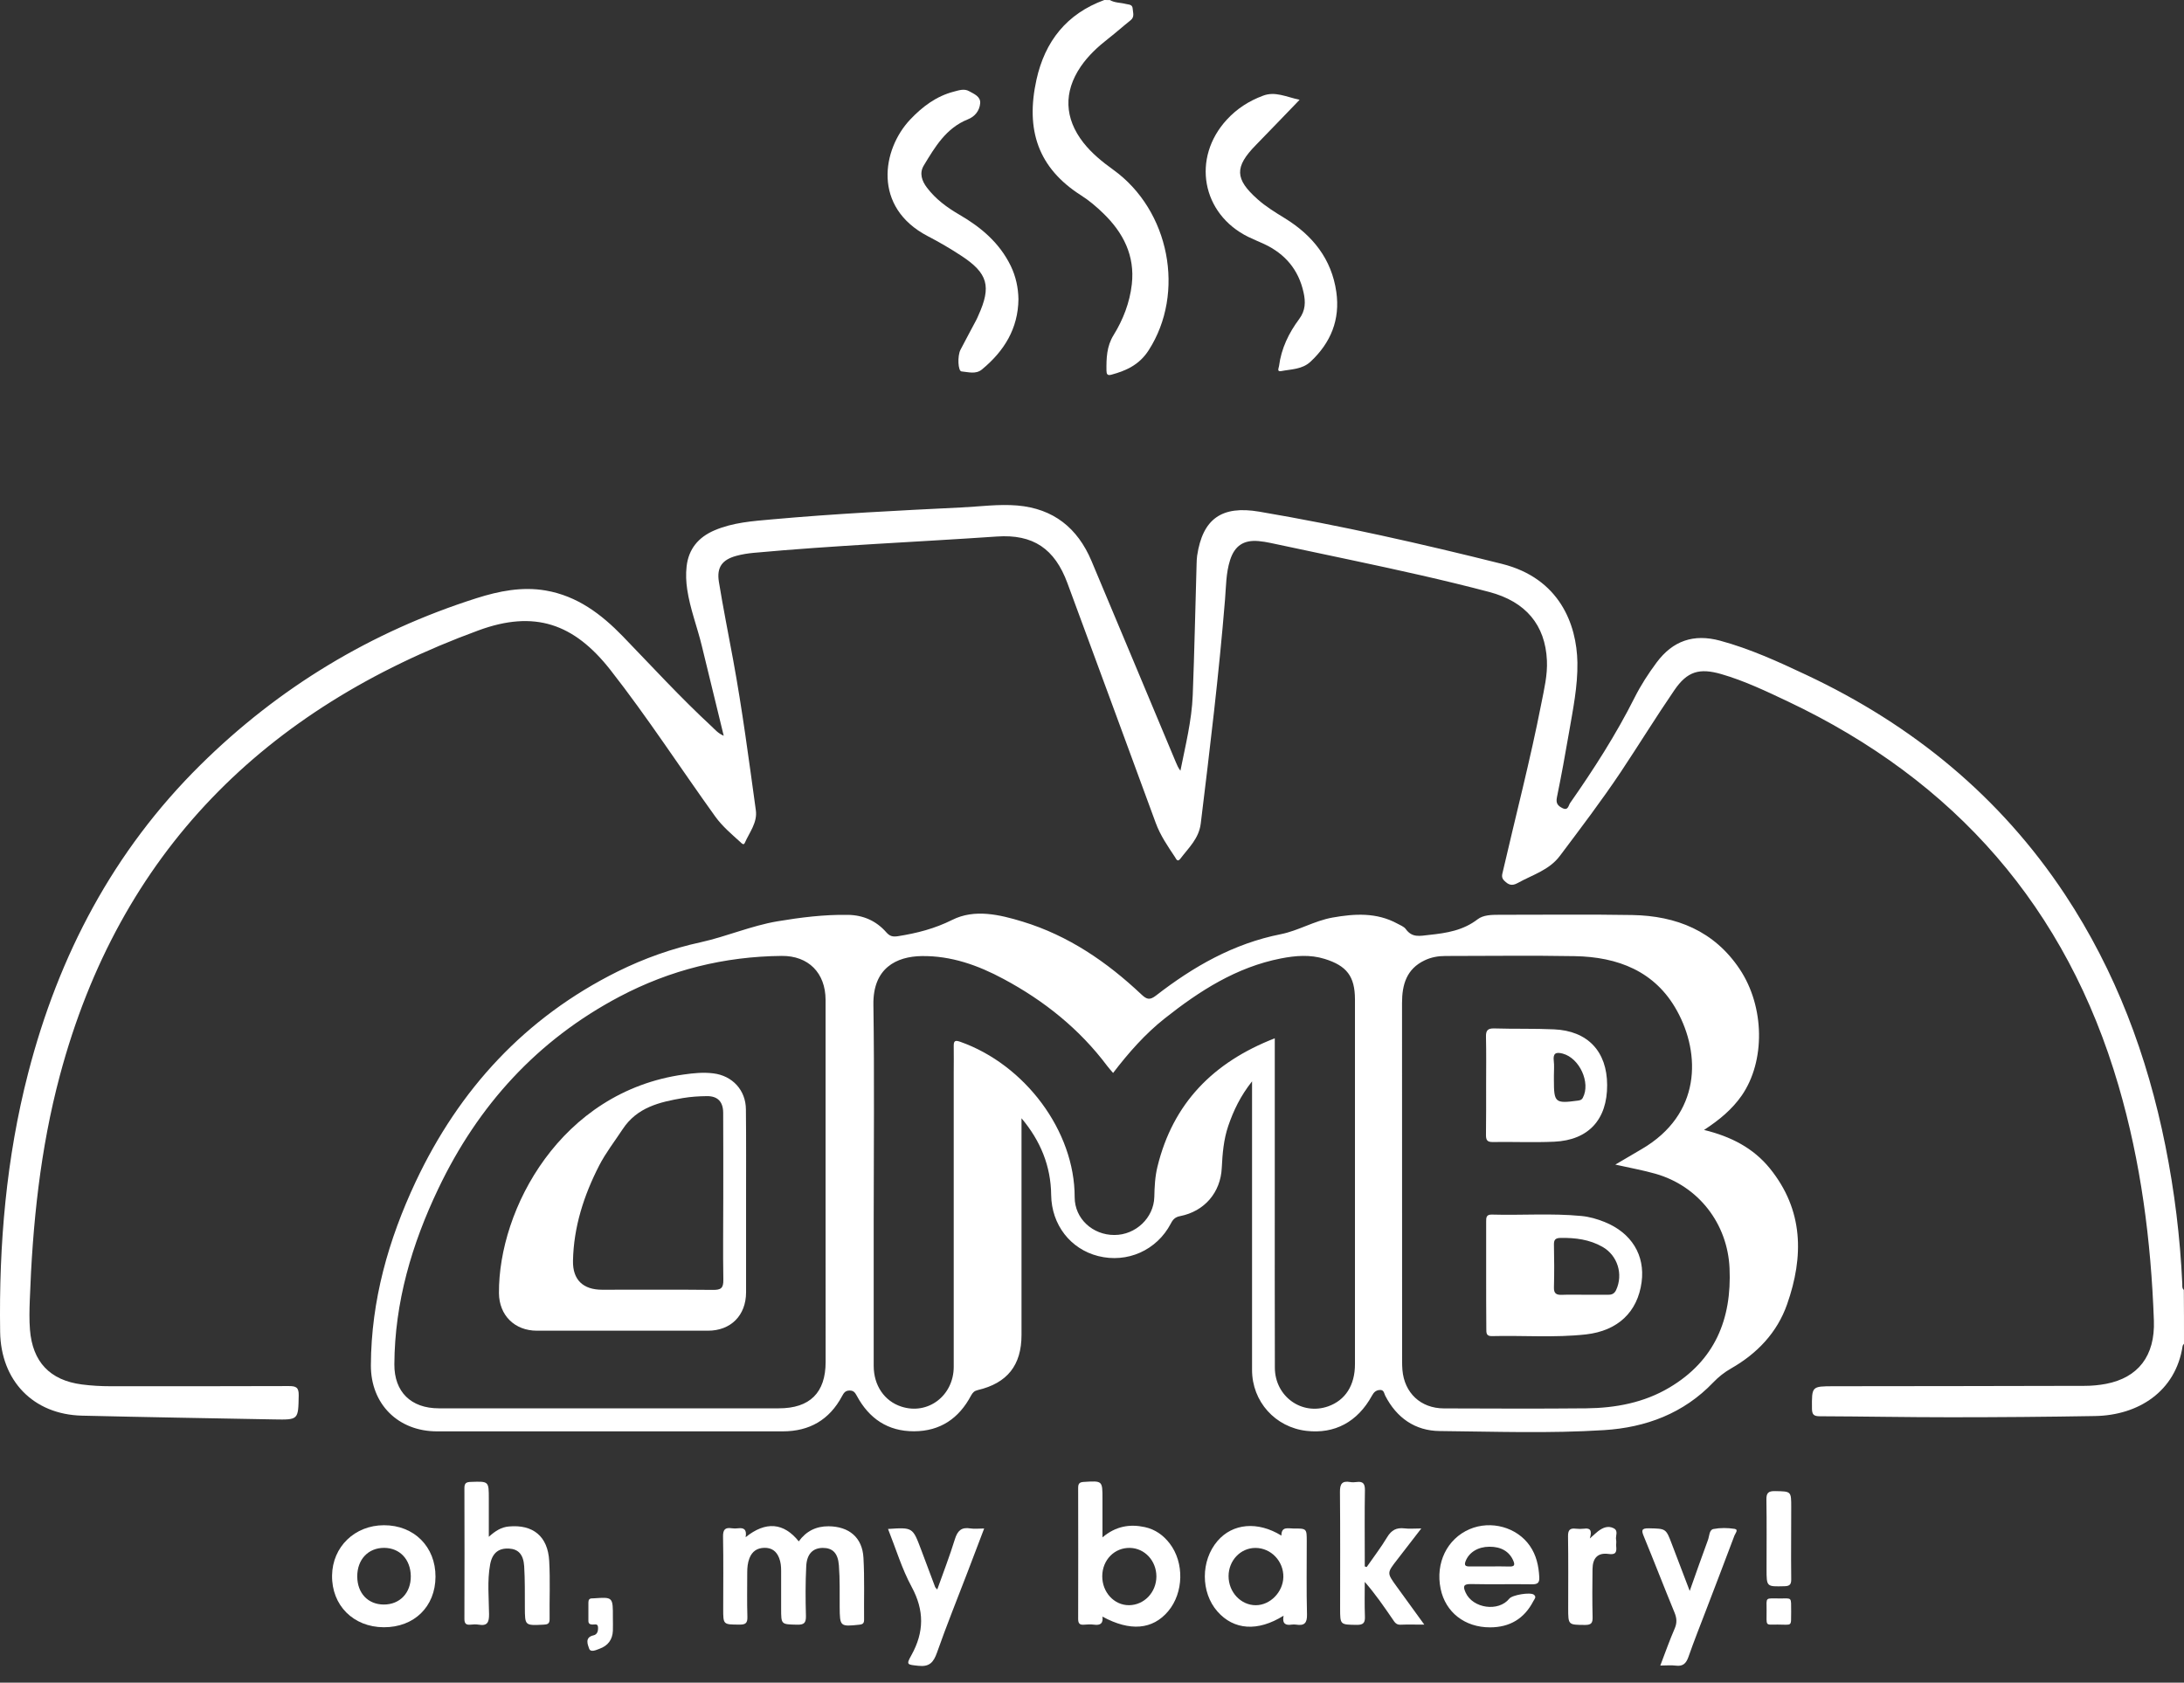
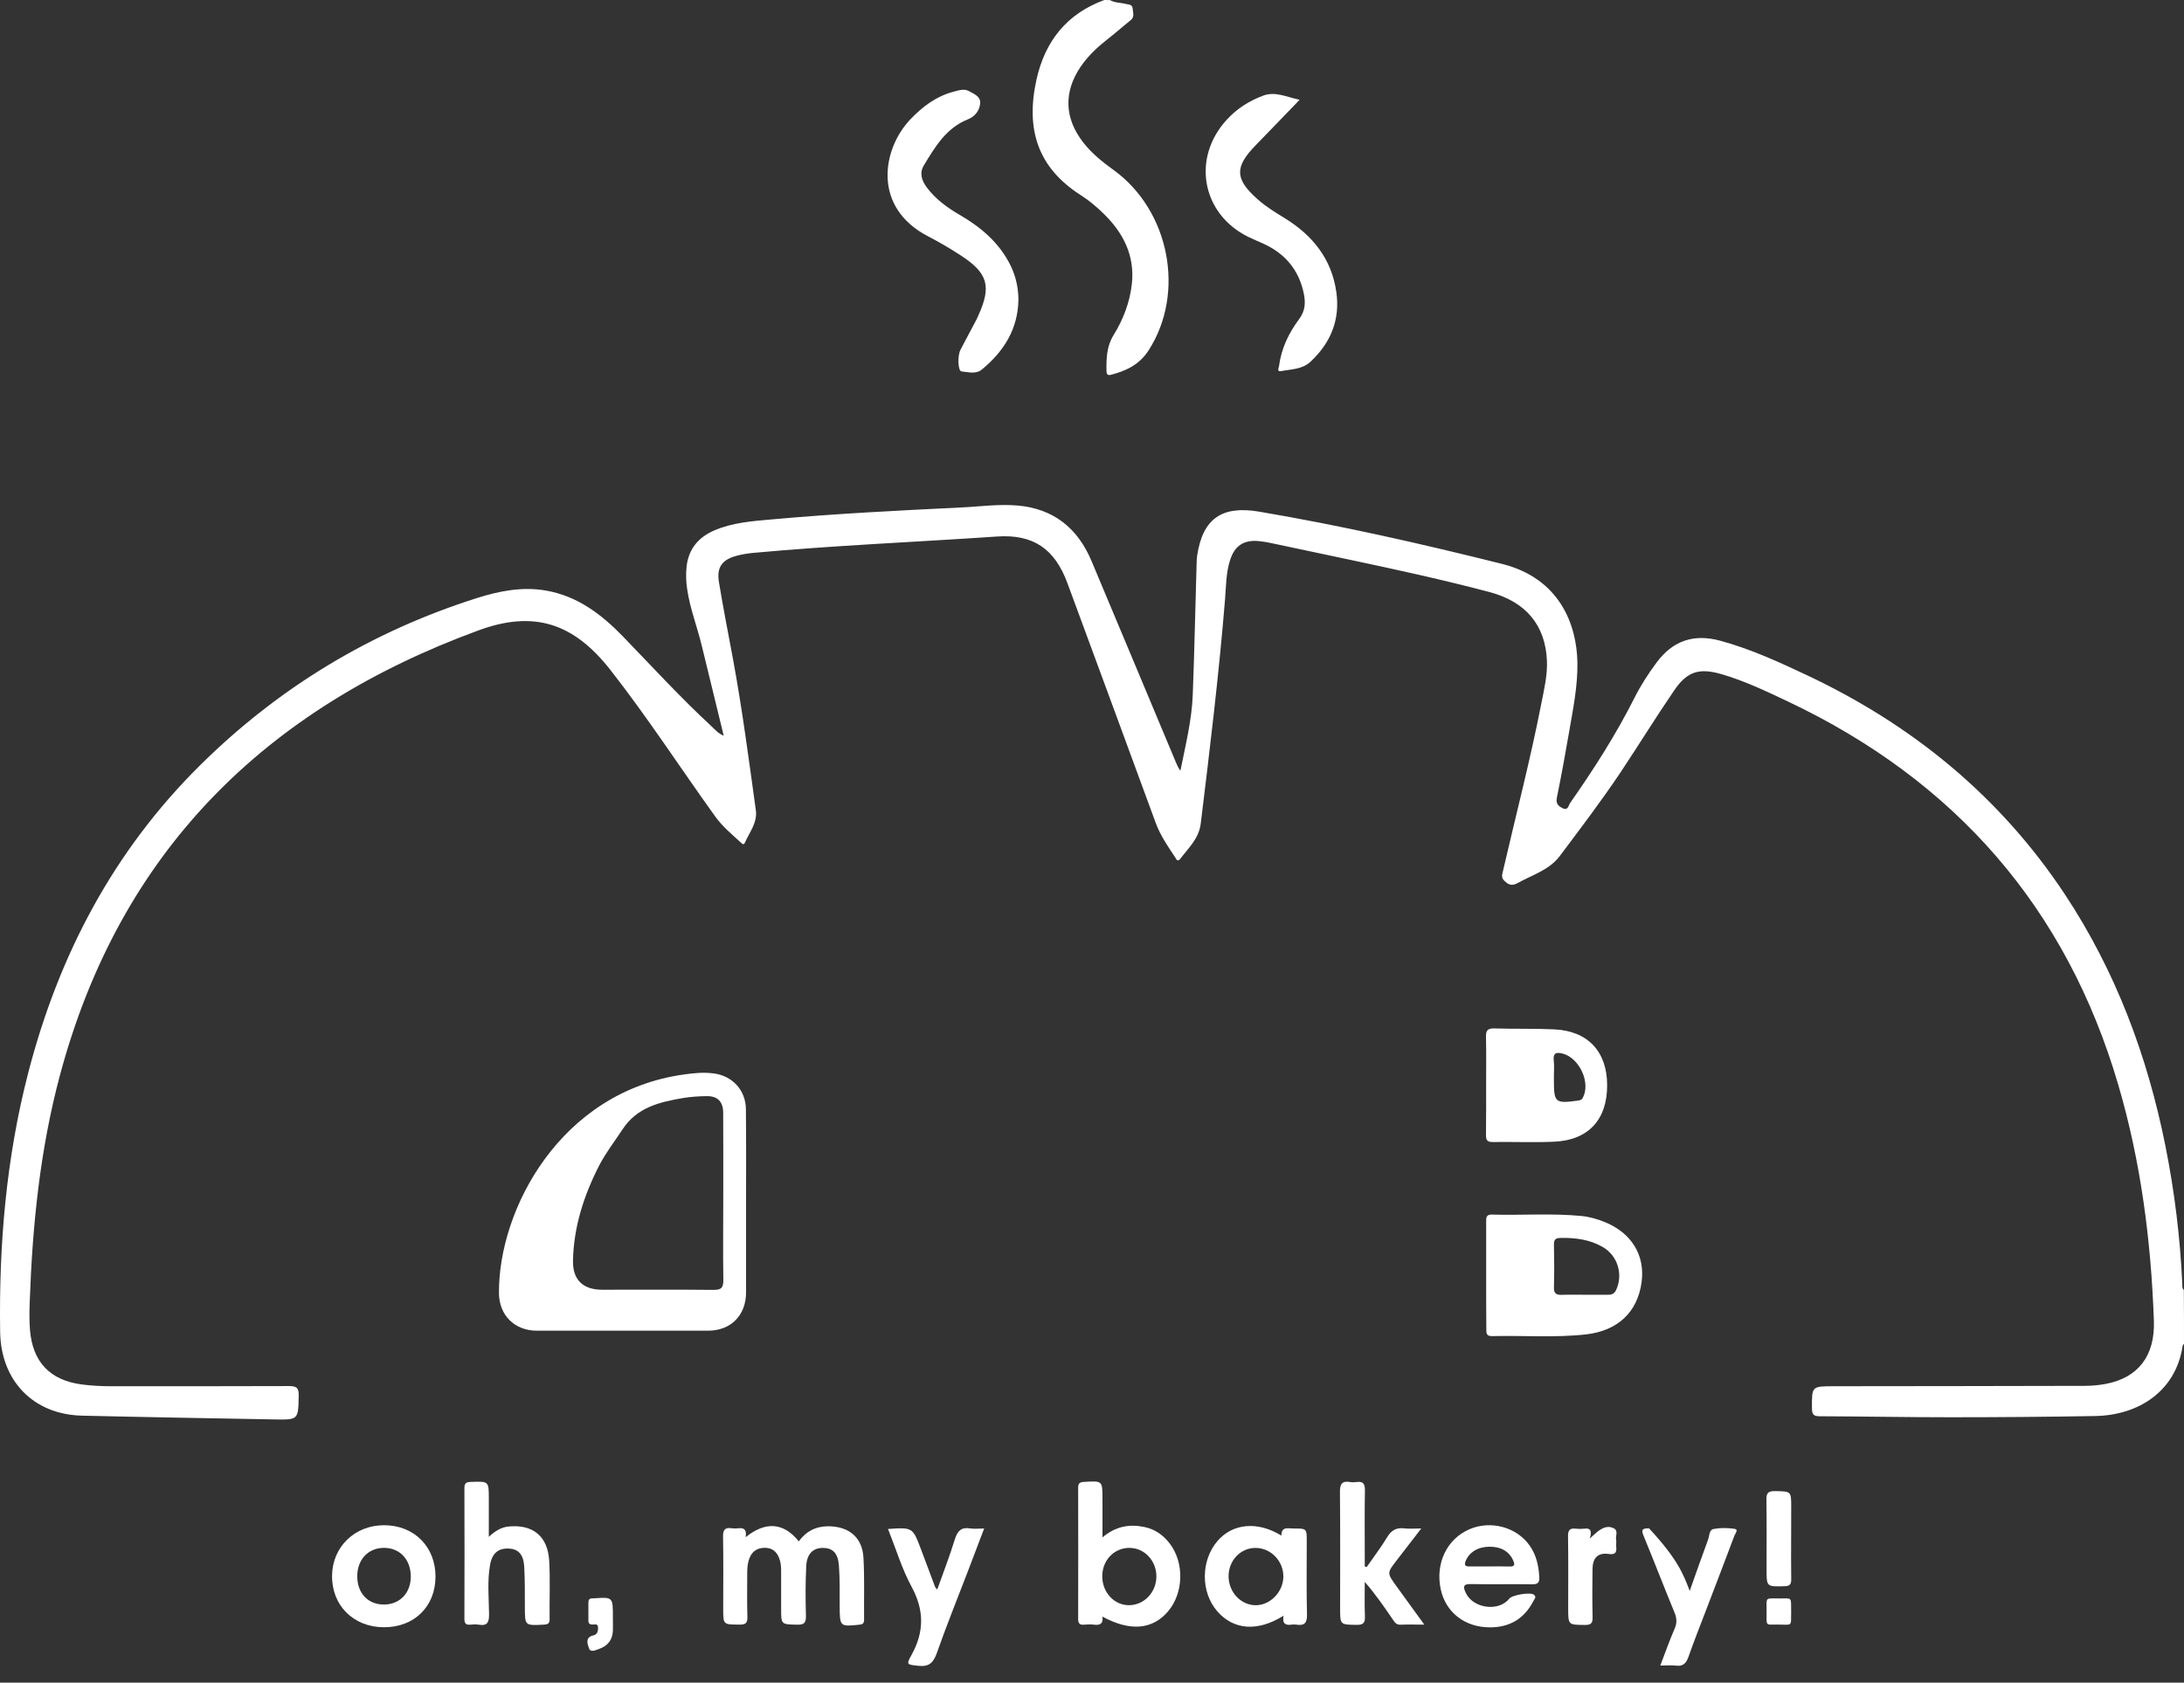
<svg xmlns="http://www.w3.org/2000/svg" width="109" height="84" viewBox="0 0 109 84" fill="none">
  <rect x="0" y="0" width="109" height="84" fill="#333333" stroke="none" />
  <path d="M109 67.08C108.977 67.118 108.938 67.153 108.931 67.195C108.585 69.467 106.72 70.655 104.556 70.69C102.142 70.732 99.731 70.751 97.317 70.751C95.149 70.751 92.985 70.709 90.817 70.701C90.505 70.701 90.436 70.601 90.432 70.309C90.424 69.202 90.417 69.206 91.509 69.202C95.691 69.198 99.874 69.194 104.056 69.183C104.406 69.183 104.764 69.148 105.11 69.083C106.705 68.775 107.562 67.695 107.497 65.919C107.355 61.948 106.851 58.023 105.732 54.198C103.137 45.306 97.571 38.971 89.233 35.019C88.153 34.508 87.068 33.989 85.915 33.654C84.812 33.335 84.208 33.512 83.562 34.458C82.644 35.799 81.79 37.187 80.887 38.544C79.93 39.974 78.888 41.346 77.854 42.723C77.316 43.442 76.481 43.672 75.747 44.08C75.459 44.241 75.286 44.176 75.074 43.964C74.917 43.807 74.967 43.672 75.005 43.507C75.651 40.708 76.377 37.929 76.927 35.111C77.066 34.404 77.239 33.696 77.204 32.97C77.123 31.198 76.147 30.033 74.325 29.552C72.068 28.956 69.788 28.457 67.505 27.972C66.14 27.684 64.772 27.392 63.403 27.103C63.207 27.061 63.011 27.03 62.811 27.011C62.065 26.946 61.615 27.25 61.389 27.968C61.185 28.607 61.193 29.276 61.139 29.929C60.835 33.666 60.382 37.387 59.928 41.108C59.836 41.865 59.321 42.323 58.909 42.869C58.767 43.053 58.705 42.888 58.648 42.796C58.283 42.246 57.91 41.708 57.679 41.077C56.218 37.087 54.742 33.097 53.273 29.11C52.639 27.392 51.563 26.657 49.748 26.784C45.704 27.061 41.648 27.227 37.608 27.599C37.32 27.626 37.028 27.672 36.747 27.749C36.043 27.942 35.763 28.318 35.878 29.041C36.09 30.344 36.351 31.64 36.589 32.935C37.047 35.426 37.377 37.94 37.723 40.451C37.808 41.066 37.401 41.554 37.17 42.081C37.112 42.211 37.016 42.1 36.955 42.042C36.512 41.639 36.055 41.258 35.697 40.762C33.948 38.329 32.318 35.811 30.469 33.45C28.643 31.117 26.667 30.448 23.888 31.467C13.216 35.376 5.966 42.538 2.987 53.694C2.006 57.365 1.622 61.118 1.487 64.904C1.468 65.396 1.457 65.885 1.495 66.376C1.622 67.983 2.487 68.906 4.086 69.114C4.559 69.175 5.036 69.202 5.512 69.202C8.48 69.202 11.448 69.206 14.412 69.194C14.777 69.194 14.915 69.256 14.908 69.659C14.885 70.878 14.904 70.882 13.681 70.859C10.487 70.801 7.292 70.747 4.094 70.671C1.653 70.613 0.042 68.921 0.007 66.488C-0.058 62.121 0.311 57.804 1.407 53.564C2.925 47.686 5.662 42.48 9.999 38.19C13.92 34.312 18.529 31.532 23.788 29.86C24.907 29.506 26.052 29.276 27.236 29.479C28.812 29.752 30.008 30.656 31.088 31.77C32.553 33.285 33.975 34.838 35.521 36.268C35.686 36.422 35.832 36.606 36.12 36.73C35.747 35.2 35.386 33.716 35.025 32.236C34.798 31.297 34.44 30.39 34.298 29.429C34.24 29.045 34.225 28.66 34.267 28.28C34.364 27.407 34.856 26.819 35.655 26.477C36.578 26.081 37.558 26.015 38.538 25.927C41.691 25.643 44.851 25.485 48.011 25.331C48.929 25.285 49.848 25.158 50.771 25.235C52.578 25.389 53.781 26.361 54.473 27.999C55.884 31.351 57.283 34.707 58.69 38.063C58.748 38.202 58.809 38.34 58.913 38.475C59.163 37.218 59.478 35.976 59.528 34.7C59.613 32.52 59.655 30.34 59.72 28.157C59.724 28.018 59.728 27.88 59.747 27.742C60.024 25.9 60.97 25.224 62.849 25.543C66.924 26.235 70.949 27.146 74.959 28.149C77.835 28.868 78.692 31.167 78.726 33.07C78.746 34.261 78.503 35.422 78.303 36.587C78.119 37.66 77.923 38.732 77.704 39.801C77.646 40.089 77.735 40.22 77.973 40.339C78.265 40.489 78.277 40.212 78.361 40.089C79.541 38.402 80.652 36.672 81.579 34.827C81.89 34.208 82.267 33.627 82.678 33.074C83.486 31.986 84.527 31.628 85.842 31.982C87.349 32.389 88.756 33.035 90.159 33.696C95.445 36.184 99.82 39.759 103.061 44.656C105.594 48.489 107.17 52.706 108.07 57.193C108.527 59.472 108.808 61.771 108.915 64.093C108.919 64.197 108.896 64.312 108.992 64.393C109 65.296 109 66.188 109 67.08Z" fill="white" />
  <path d="M55.395 0.004C55.638 0.146 55.922 0.127 56.183 0.196C56.326 0.234 56.514 0.211 56.529 0.423C56.541 0.627 56.641 0.842 56.422 1.015C56.049 1.311 55.695 1.63 55.319 1.922C54.796 2.33 54.311 2.776 53.934 3.329C53.073 4.598 53.123 5.909 54.069 7.12C54.492 7.658 55.015 8.081 55.565 8.477C58.379 10.506 59.167 14.624 57.329 17.484C56.871 18.199 56.222 18.503 55.465 18.706C55.265 18.76 55.226 18.675 55.222 18.503C55.215 17.884 55.23 17.291 55.576 16.73C56.053 15.958 56.383 15.108 56.487 14.193C56.649 12.763 56.06 11.617 55.069 10.656C54.73 10.326 54.361 10.011 53.961 9.757C51.801 8.384 51.178 6.478 51.728 3.979C52.151 2.064 53.235 0.688 55.115 0C55.211 0.004 55.303 0.004 55.395 0.004Z" fill="white" />
-   <path d="M85.046 56.408C86.4 56.739 87.503 57.312 88.326 58.322C90.013 60.402 90.032 62.72 89.191 65.112C88.695 66.526 87.699 67.568 86.403 68.31C86.065 68.502 85.773 68.733 85.504 69.013C84.024 70.563 82.136 71.262 80.061 71.393C77.327 71.566 74.59 71.466 71.853 71.439C70.627 71.428 69.704 70.782 69.135 69.675C69.073 69.552 69.073 69.363 68.843 69.39C68.651 69.413 68.562 69.513 68.47 69.678C67.751 70.986 66.609 71.593 65.206 71.431C63.645 71.251 62.488 69.967 62.488 68.391C62.484 63.793 62.488 59.195 62.488 54.597C62.488 54.436 62.488 54.271 62.488 53.982C61.904 54.721 61.562 55.443 61.3 56.208C61.07 56.885 61.012 57.588 60.977 58.296C60.92 59.533 60.112 60.471 58.898 60.71C58.656 60.756 58.54 60.871 58.433 61.083C57.733 62.417 56.261 63.07 54.811 62.705C53.423 62.355 52.482 61.14 52.462 59.657C52.447 58.207 51.928 56.95 50.982 55.824C50.982 55.985 50.982 56.147 50.982 56.308C50.982 59.753 50.986 63.197 50.982 66.641C50.982 68.156 50.271 69.048 48.799 69.394C48.63 69.433 48.545 69.517 48.464 69.667C47.861 70.805 46.931 71.447 45.62 71.451C44.309 71.455 43.375 70.816 42.763 69.682C42.675 69.521 42.606 69.413 42.394 69.417C42.179 69.421 42.11 69.544 42.025 69.698C41.395 70.878 40.403 71.455 39.065 71.455C33.314 71.451 27.563 71.455 21.812 71.455C19.871 71.455 18.498 70.094 18.51 68.145C18.525 64.919 19.386 61.89 20.743 58.999C22.919 54.378 26.21 50.795 30.823 48.5C32.149 47.843 33.533 47.351 34.979 47.036C36.267 46.751 37.485 46.217 38.792 45.994C39.961 45.798 41.133 45.652 42.321 45.671C43.082 45.683 43.728 45.967 44.232 46.54C44.401 46.732 44.543 46.778 44.816 46.736C45.762 46.586 46.642 46.363 47.526 45.921C48.637 45.364 49.883 45.656 51.04 46.009C53.32 46.705 55.238 48.016 56.956 49.635C57.225 49.888 57.372 49.95 57.698 49.696C59.559 48.254 61.558 47.105 63.922 46.636C64.795 46.463 65.598 45.967 66.502 45.806C67.609 45.609 68.701 45.544 69.735 46.105C69.881 46.186 70.065 46.252 70.158 46.378C70.481 46.824 70.853 46.724 71.334 46.671C72.21 46.578 73.022 46.448 73.748 45.89C74.029 45.675 74.44 45.667 74.817 45.667C77.031 45.671 79.246 45.64 81.46 45.679C83.666 45.717 85.554 46.474 86.826 48.381C88.08 50.261 88.11 52.987 86.922 54.697C86.446 55.378 85.823 55.901 85.046 56.408ZM63.622 51.833C63.622 52.072 63.622 52.241 63.622 52.406C63.622 54.713 63.622 57.019 63.622 59.326C63.622 62.309 63.618 65.292 63.626 68.275C63.63 69.713 64.968 70.674 66.29 70.205C67.144 69.901 67.624 69.156 67.624 68.102C67.624 63.12 67.624 58.138 67.624 53.16C67.624 52.068 67.628 50.976 67.624 49.884C67.62 48.739 67.213 48.212 66.113 47.87C65.383 47.643 64.653 47.705 63.926 47.847C61.708 48.281 59.867 49.465 58.133 50.838C57.152 51.614 56.33 52.548 55.553 53.563C55.442 53.429 55.346 53.333 55.265 53.221C53.877 51.368 52.113 49.957 50.083 48.87C48.81 48.185 47.469 47.709 46.004 47.728C44.735 47.747 43.563 48.327 43.59 50.154C43.644 53.752 43.605 57.35 43.605 60.944C43.605 63.358 43.601 65.773 43.605 68.187C43.605 69.163 44.14 69.944 44.978 70.217C46.304 70.655 47.599 69.678 47.599 68.229C47.603 63.324 47.599 58.419 47.599 53.517C47.599 53.087 47.607 52.656 47.599 52.225C47.596 51.968 47.657 51.914 47.922 52.006C51.163 53.152 53.643 56.47 53.635 59.768C53.635 60.833 54.531 61.656 55.619 61.652C56.68 61.652 57.583 60.798 57.61 59.753C57.621 59.245 57.645 58.738 57.767 58.242C58.54 55.078 60.547 53.029 63.622 51.833ZM41.203 59.045C41.203 56.001 41.206 52.956 41.203 49.911C41.199 48.57 40.349 47.709 39.015 47.72C36.155 47.747 33.445 48.42 30.919 49.754C26.821 51.918 23.861 55.178 21.877 59.337C20.555 62.105 19.698 65.008 19.682 68.11C19.675 69.486 20.513 70.305 21.901 70.305C27.559 70.305 33.218 70.305 38.873 70.305C40.418 70.305 41.206 69.525 41.206 67.991C41.203 65.012 41.203 62.028 41.203 59.045ZM80.618 58.138C81.118 57.842 81.525 57.604 81.933 57.365C84.912 55.628 84.885 52.614 83.697 50.461C82.609 48.481 80.741 47.77 78.592 47.732C76.439 47.693 74.286 47.724 72.134 47.724C71.776 47.724 71.43 47.785 71.107 47.939C70.196 48.37 69.973 49.154 69.973 50.073C69.977 56.039 69.977 62.005 69.977 67.968C69.977 68.106 69.981 68.245 69.992 68.383C70.088 69.536 70.903 70.305 72.061 70.309C74.429 70.317 76.797 70.328 79.165 70.305C80.626 70.29 82.048 70.025 83.32 69.267C85.581 67.925 86.434 65.857 86.319 63.309C86.219 61.079 84.766 59.207 82.625 58.596C82.006 58.419 81.371 58.307 80.618 58.138Z" fill="white" />
  <path d="M50.829 14.931C50.814 16.407 50.111 17.533 49.007 18.444C48.7 18.698 48.327 18.571 47.985 18.541C47.812 18.525 47.777 17.772 47.935 17.464C48.188 16.972 48.454 16.488 48.711 15.999C48.754 15.919 48.792 15.834 48.827 15.75C49.488 14.296 49.307 13.639 47.973 12.766C47.435 12.413 46.877 12.086 46.305 11.79C43.537 10.348 44.021 7.457 45.424 5.97C46.036 5.324 46.728 4.801 47.604 4.574C47.854 4.509 48.123 4.413 48.365 4.551C48.611 4.69 48.95 4.816 48.919 5.159C48.888 5.524 48.657 5.82 48.304 5.958C47.216 6.393 46.666 7.334 46.105 8.261C45.874 8.642 46.005 9.03 46.266 9.372C46.701 9.945 47.266 10.36 47.881 10.717C48.961 11.344 49.888 12.124 50.449 13.282C50.699 13.804 50.818 14.354 50.829 14.931Z" fill="white" />
  <path d="M64.861 4.982C64.088 5.781 63.388 6.516 62.681 7.238C61.605 8.338 61.624 8.934 62.765 9.948C63.181 10.318 63.654 10.606 64.123 10.894C65.51 11.748 66.46 12.928 66.694 14.577C66.89 15.953 66.421 17.11 65.406 18.056C64.991 18.444 64.445 18.429 63.942 18.525C63.715 18.567 63.819 18.379 63.834 18.275C63.946 17.399 64.322 16.622 64.838 15.93C65.16 15.496 65.164 15.069 65.057 14.592C64.807 13.462 64.138 12.674 63.1 12.186C62.835 12.063 62.566 11.955 62.304 11.828C59.971 10.683 59.463 7.884 61.235 5.966C61.735 5.424 62.335 5.039 63.023 4.782C63.634 4.543 64.184 4.836 64.861 4.982Z" fill="white" />
  <path d="M37.213 76.739C38.216 75.928 39.12 76.012 39.865 76.947C40.234 76.439 40.726 76.189 41.357 76.193C42.372 76.204 43.041 76.75 43.094 77.769C43.152 78.796 43.114 79.83 43.125 80.856C43.125 81.029 43.071 81.087 42.891 81.106C41.926 81.21 41.914 81.198 41.907 80.218C41.903 79.526 41.922 78.834 41.868 78.146C41.822 77.523 41.549 77.273 41.065 77.273C40.573 77.277 40.269 77.569 40.238 78.184C40.196 79.011 40.2 79.845 40.223 80.671C40.23 81.021 40.127 81.114 39.781 81.106C38.985 81.087 38.985 81.106 38.985 80.302C38.985 79.672 38.985 79.042 38.985 78.411C38.985 78.196 38.966 77.984 38.885 77.777C38.754 77.439 38.516 77.262 38.147 77.269C37.785 77.277 37.539 77.446 37.405 77.784C37.313 78.019 37.293 78.261 37.293 78.507C37.293 79.245 37.278 79.983 37.301 80.722C37.309 81.033 37.201 81.106 36.905 81.102C36.094 81.098 36.094 81.11 36.094 80.318C36.094 79.118 36.109 77.919 36.086 76.72C36.079 76.37 36.179 76.239 36.525 76.293C36.628 76.308 36.74 76.308 36.847 76.293C37.144 76.258 37.278 76.37 37.213 76.739Z" fill="white" />
  <path d="M55.02 80.702C55.069 81.037 54.92 81.148 54.608 81.106C54.443 81.083 54.27 81.091 54.101 81.106C53.882 81.125 53.809 81.041 53.809 80.818C53.816 78.638 53.812 76.458 53.809 74.279C53.809 74.067 53.87 73.99 54.093 73.979C55.023 73.921 55.023 73.913 55.023 74.824C55.023 75.436 55.023 76.047 55.023 76.747C55.681 76.189 56.384 76.07 57.138 76.235C57.653 76.347 58.06 76.639 58.379 77.054C59.11 78.007 59.079 79.507 58.303 80.433C57.526 81.356 56.404 81.456 55.02 80.702ZM55.012 78.676C55.004 79.484 55.604 80.137 56.346 80.133C57.103 80.129 57.711 79.491 57.714 78.7C57.714 77.919 57.134 77.289 56.396 77.273C55.627 77.254 55.02 77.869 55.012 78.676Z" fill="white" />
  <path d="M24.396 76.719C24.735 76.411 25.027 76.238 25.392 76.204C26.595 76.092 27.341 76.688 27.41 77.922C27.464 78.887 27.418 79.856 27.43 80.825C27.433 81.059 27.329 81.097 27.126 81.105C26.195 81.151 26.199 81.155 26.195 80.252C26.192 79.56 26.203 78.872 26.161 78.184C26.122 77.595 25.865 77.334 25.411 77.307C24.892 77.276 24.569 77.519 24.462 78.099C24.312 78.918 24.4 79.752 24.408 80.579C24.412 80.982 24.327 81.182 23.889 81.105C23.754 81.082 23.612 81.09 23.474 81.105C23.259 81.124 23.178 81.048 23.178 80.821C23.185 78.641 23.185 76.461 23.178 74.282C23.178 74.024 23.285 73.986 23.508 73.978C24.396 73.947 24.396 73.943 24.396 74.82C24.396 75.416 24.396 76.012 24.396 76.719Z" fill="white" />
  <path d="M64.061 80.657C62.766 81.468 61.574 81.372 60.759 80.446C59.921 79.492 59.921 77.909 60.763 76.928C61.52 76.044 62.77 75.929 63.953 76.659C63.95 76.19 64.284 76.305 64.549 76.305C65.218 76.302 65.218 76.305 65.218 76.951C65.218 78.166 65.199 79.377 65.23 80.592C65.241 81.03 65.095 81.168 64.688 81.103C64.615 81.092 64.534 81.092 64.457 81.103C64.161 81.149 63.984 81.057 64.061 80.657ZM62.673 80.134C63.392 80.134 64.03 79.481 64.05 78.735C64.069 77.936 63.431 77.27 62.65 77.274C61.908 77.278 61.316 77.905 61.316 78.685C61.316 79.481 61.928 80.134 62.673 80.134Z" fill="white" />
  <path d="M74.367 81.239C73.11 81.243 72.141 80.489 71.899 79.313C71.634 78.025 72.222 76.818 73.348 76.337C74.413 75.884 75.705 76.237 76.351 77.168C76.677 77.637 76.793 78.167 76.823 78.732C76.839 79.024 76.731 79.094 76.454 79.09C75.44 79.074 74.425 79.101 73.41 79.078C73.006 79.07 73.022 79.224 73.148 79.505C73.506 80.297 74.794 80.478 75.328 79.805C75.474 79.62 76.378 79.47 76.554 79.609C76.701 79.724 76.578 79.832 76.528 79.928C76.074 80.808 75.347 81.239 74.367 81.239ZM74.359 78.198C74.682 78.198 75.005 78.19 75.328 78.202C75.566 78.209 75.628 78.14 75.524 77.906C75.328 77.456 74.924 77.21 74.332 77.214C73.76 77.218 73.321 77.494 73.148 77.929C73.06 78.152 73.148 78.202 73.344 78.198C73.687 78.194 74.021 78.198 74.359 78.198Z" fill="white" />
  <path d="M21.735 78.716C21.728 80.208 20.667 81.242 19.152 81.234C17.634 81.227 16.55 80.139 16.573 78.647C16.592 77.221 17.703 76.144 19.16 76.141C20.663 76.137 21.743 77.213 21.735 78.716ZM17.83 78.701C17.834 79.535 18.364 80.096 19.152 80.1C19.956 80.104 20.513 79.516 20.502 78.678C20.49 77.847 19.952 77.275 19.175 77.271C18.379 77.267 17.826 77.851 17.83 78.701Z" fill="white" />
  <path d="M71.085 81.103C70.619 81.103 70.25 81.092 69.889 81.107C69.674 81.115 69.597 80.969 69.505 80.834C69.074 80.207 68.644 79.577 68.113 78.97C68.113 79.542 68.098 80.119 68.121 80.692C68.132 81.003 68.052 81.119 67.717 81.115C66.887 81.103 66.883 81.119 66.883 80.296C66.883 78.358 66.894 76.425 66.875 74.487C66.871 74.087 66.971 73.914 67.383 73.984C67.486 74.003 67.598 73.999 67.706 73.984C68.028 73.941 68.124 74.068 68.121 74.391C68.101 75.514 68.113 76.636 68.113 77.755C68.113 77.901 68.113 78.051 68.113 78.197C68.144 78.209 68.178 78.216 68.209 78.228C68.551 77.732 68.924 77.251 69.232 76.736C69.443 76.386 69.693 76.252 70.089 76.298C70.331 76.329 70.577 76.302 70.935 76.302C70.496 76.867 70.112 77.37 69.724 77.87C69.216 78.524 69.216 78.524 69.697 79.189C70.139 79.8 70.581 80.407 71.085 81.103Z" fill="white" />
  <path d="M44.32 76.327C45.55 76.246 45.55 76.246 45.962 77.335C46.2 77.965 46.435 78.599 46.673 79.23C46.684 79.257 46.711 79.276 46.777 79.349C47.084 78.488 47.4 77.673 47.657 76.838C47.788 76.419 47.98 76.227 48.426 76.3C48.634 76.335 48.849 76.304 49.118 76.304C48.83 77.065 48.557 77.78 48.284 78.495C47.773 79.829 47.238 81.152 46.765 82.497C46.592 82.986 46.389 83.22 45.835 83.159C45.274 83.097 45.212 83.116 45.489 82.624C46.127 81.475 46.135 80.391 45.497 79.214C45.012 78.319 44.716 77.323 44.32 76.327Z" fill="white" />
-   <path d="M84.331 79.421C84.654 78.513 84.939 77.691 85.242 76.876C85.315 76.683 85.3 76.372 85.515 76.33C85.857 76.264 86.222 76.268 86.569 76.322C86.784 76.357 86.603 76.553 86.565 76.653C86.1 77.902 85.615 79.148 85.142 80.393C84.846 81.166 84.539 81.939 84.266 82.719C84.15 83.042 83.993 83.196 83.635 83.15C83.409 83.119 83.178 83.146 82.863 83.146C83.112 82.492 83.328 81.881 83.585 81.289C83.704 81.008 83.685 80.778 83.574 80.505C83.055 79.244 82.563 77.968 82.044 76.707C81.921 76.407 81.905 76.287 82.301 76.295C83.143 76.314 83.143 76.295 83.443 77.091C83.728 77.837 84.012 78.579 84.331 79.421Z" fill="white" />
+   <path d="M84.331 79.421C84.654 78.513 84.939 77.691 85.242 76.876C85.315 76.683 85.3 76.372 85.515 76.33C85.857 76.264 86.222 76.268 86.569 76.322C86.784 76.357 86.603 76.553 86.565 76.653C86.1 77.902 85.615 79.148 85.142 80.393C84.846 81.166 84.539 81.939 84.266 82.719C84.15 83.042 83.993 83.196 83.635 83.15C83.409 83.119 83.178 83.146 82.863 83.146C83.112 82.492 83.328 81.881 83.585 81.289C83.704 81.008 83.685 80.778 83.574 80.505C83.055 79.244 82.563 77.968 82.044 76.707C81.921 76.407 81.905 76.287 82.301 76.295C83.728 77.837 84.012 78.579 84.331 79.421Z" fill="white" />
  <path d="M79.346 76.802C79.576 76.599 79.661 76.514 79.757 76.441C79.988 76.268 80.242 76.149 80.526 76.287C80.791 76.414 80.618 76.668 80.657 76.864C80.68 76.968 80.653 77.079 80.661 77.187C80.691 77.479 80.649 77.629 80.276 77.575C79.749 77.502 79.488 77.771 79.48 78.328C79.469 79.124 79.465 79.924 79.484 80.723C79.492 81.012 79.427 81.119 79.111 81.119C78.266 81.112 78.266 81.127 78.266 80.281C78.266 79.086 78.277 77.886 78.258 76.691C78.254 76.387 78.35 76.276 78.646 76.314C78.781 76.329 78.923 76.329 79.061 76.314C79.327 76.276 79.48 76.356 79.346 76.802Z" fill="white" />
  <path d="M89.393 76.814C89.393 77.49 89.385 78.167 89.397 78.843C89.4 79.105 89.312 79.182 89.054 79.186C88.166 79.209 88.166 79.22 88.166 78.332C88.166 77.179 88.178 76.026 88.159 74.876C88.151 74.53 88.251 74.43 88.597 74.438C89.397 74.453 89.397 74.438 89.397 75.249C89.393 75.768 89.393 76.291 89.393 76.814Z" fill="white" />
  <path d="M30.588 80.762C30.588 80.977 30.596 81.192 30.588 81.408C30.569 81.857 30.339 82.157 29.923 82.307C29.747 82.373 29.474 82.507 29.401 82.296C29.335 82.103 29.17 81.738 29.62 81.638C29.816 81.596 29.858 81.412 29.846 81.231C29.835 81.031 29.666 81.108 29.562 81.1C29.427 81.092 29.366 81.046 29.366 80.912C29.366 80.604 29.366 80.297 29.366 79.989C29.366 79.858 29.424 79.789 29.558 79.793C29.589 79.793 29.62 79.793 29.65 79.789C30.592 79.724 30.592 79.724 30.588 80.762Z" fill="white" />
  <path d="M89.394 80.465C89.383 81.23 89.467 81.1 88.722 81.1C88.076 81.1 88.172 81.203 88.168 80.392C88.168 79.712 88.072 79.796 88.837 79.796C89.452 79.8 89.387 79.7 89.394 80.465Z" fill="white" />
  <path d="M37.235 59.999C37.235 61.505 37.239 63.013 37.235 64.519C37.231 65.669 36.474 66.43 35.332 66.43C32.487 66.434 29.642 66.434 26.798 66.43C25.687 66.43 24.91 65.665 24.902 64.55C24.876 60.375 27.97 54.497 34.129 53.64C34.613 53.571 35.105 53.521 35.597 53.583C36.554 53.698 37.223 54.424 37.227 55.386C37.243 56.923 37.235 58.461 37.235 59.999ZM36.097 59.791C36.097 58.376 36.101 56.962 36.093 55.547C36.089 54.997 35.816 54.713 35.274 54.72C34.875 54.724 34.475 54.751 34.083 54.816C32.922 55.016 31.799 55.274 31.076 56.37C30.68 56.973 30.235 57.542 29.904 58.184C29.139 59.676 28.631 61.248 28.597 62.94C28.578 63.893 29.104 64.385 30.05 64.385C31.895 64.385 33.74 64.373 35.582 64.393C35.974 64.396 36.109 64.312 36.101 63.889C36.078 62.528 36.097 61.16 36.097 59.791Z" fill="white" />
  <path d="M74.172 63.666C74.172 62.775 74.172 61.883 74.172 60.991C74.172 60.795 74.168 60.626 74.453 60.633C75.94 60.676 77.432 60.56 78.923 60.703C79.323 60.741 79.708 60.852 80.081 61.002C81.426 61.544 82.11 62.659 81.93 64.005C81.73 65.496 80.746 66.434 79.154 66.615C77.593 66.788 76.021 66.661 74.456 66.7C74.172 66.707 74.18 66.534 74.18 66.342C74.172 65.446 74.172 64.558 74.172 63.666ZM79.062 64.635C79.462 64.635 79.858 64.631 80.257 64.635C80.442 64.639 80.569 64.585 80.657 64.401C81.022 63.613 80.734 62.675 79.977 62.244C79.331 61.875 78.624 61.787 77.893 61.798C77.632 61.802 77.547 61.883 77.555 62.144C77.57 62.848 77.574 63.555 77.555 64.258C77.543 64.582 77.682 64.651 77.962 64.639C78.324 64.624 78.693 64.635 79.062 64.635Z" fill="white" />
  <path d="M74.17 54.162C74.17 53.362 74.182 52.566 74.163 51.767C74.155 51.459 74.232 51.333 74.566 51.34C75.562 51.371 76.561 51.34 77.557 51.386C79.241 51.459 80.206 52.49 80.21 54.166C80.217 55.888 79.279 56.918 77.569 56.995C76.542 57.041 75.512 56.995 74.486 57.011C74.197 57.014 74.163 56.88 74.163 56.645C74.174 55.819 74.17 54.988 74.17 54.162ZM77.553 53.693C77.553 53.77 77.553 53.847 77.553 53.923C77.553 55.042 77.615 55.096 78.73 54.946C78.841 54.931 78.933 54.919 78.995 54.804C79.398 54.054 78.833 52.82 77.992 52.597C77.657 52.509 77.503 52.574 77.546 52.955C77.576 53.197 77.553 53.447 77.553 53.693Z" fill="white" />
</svg>